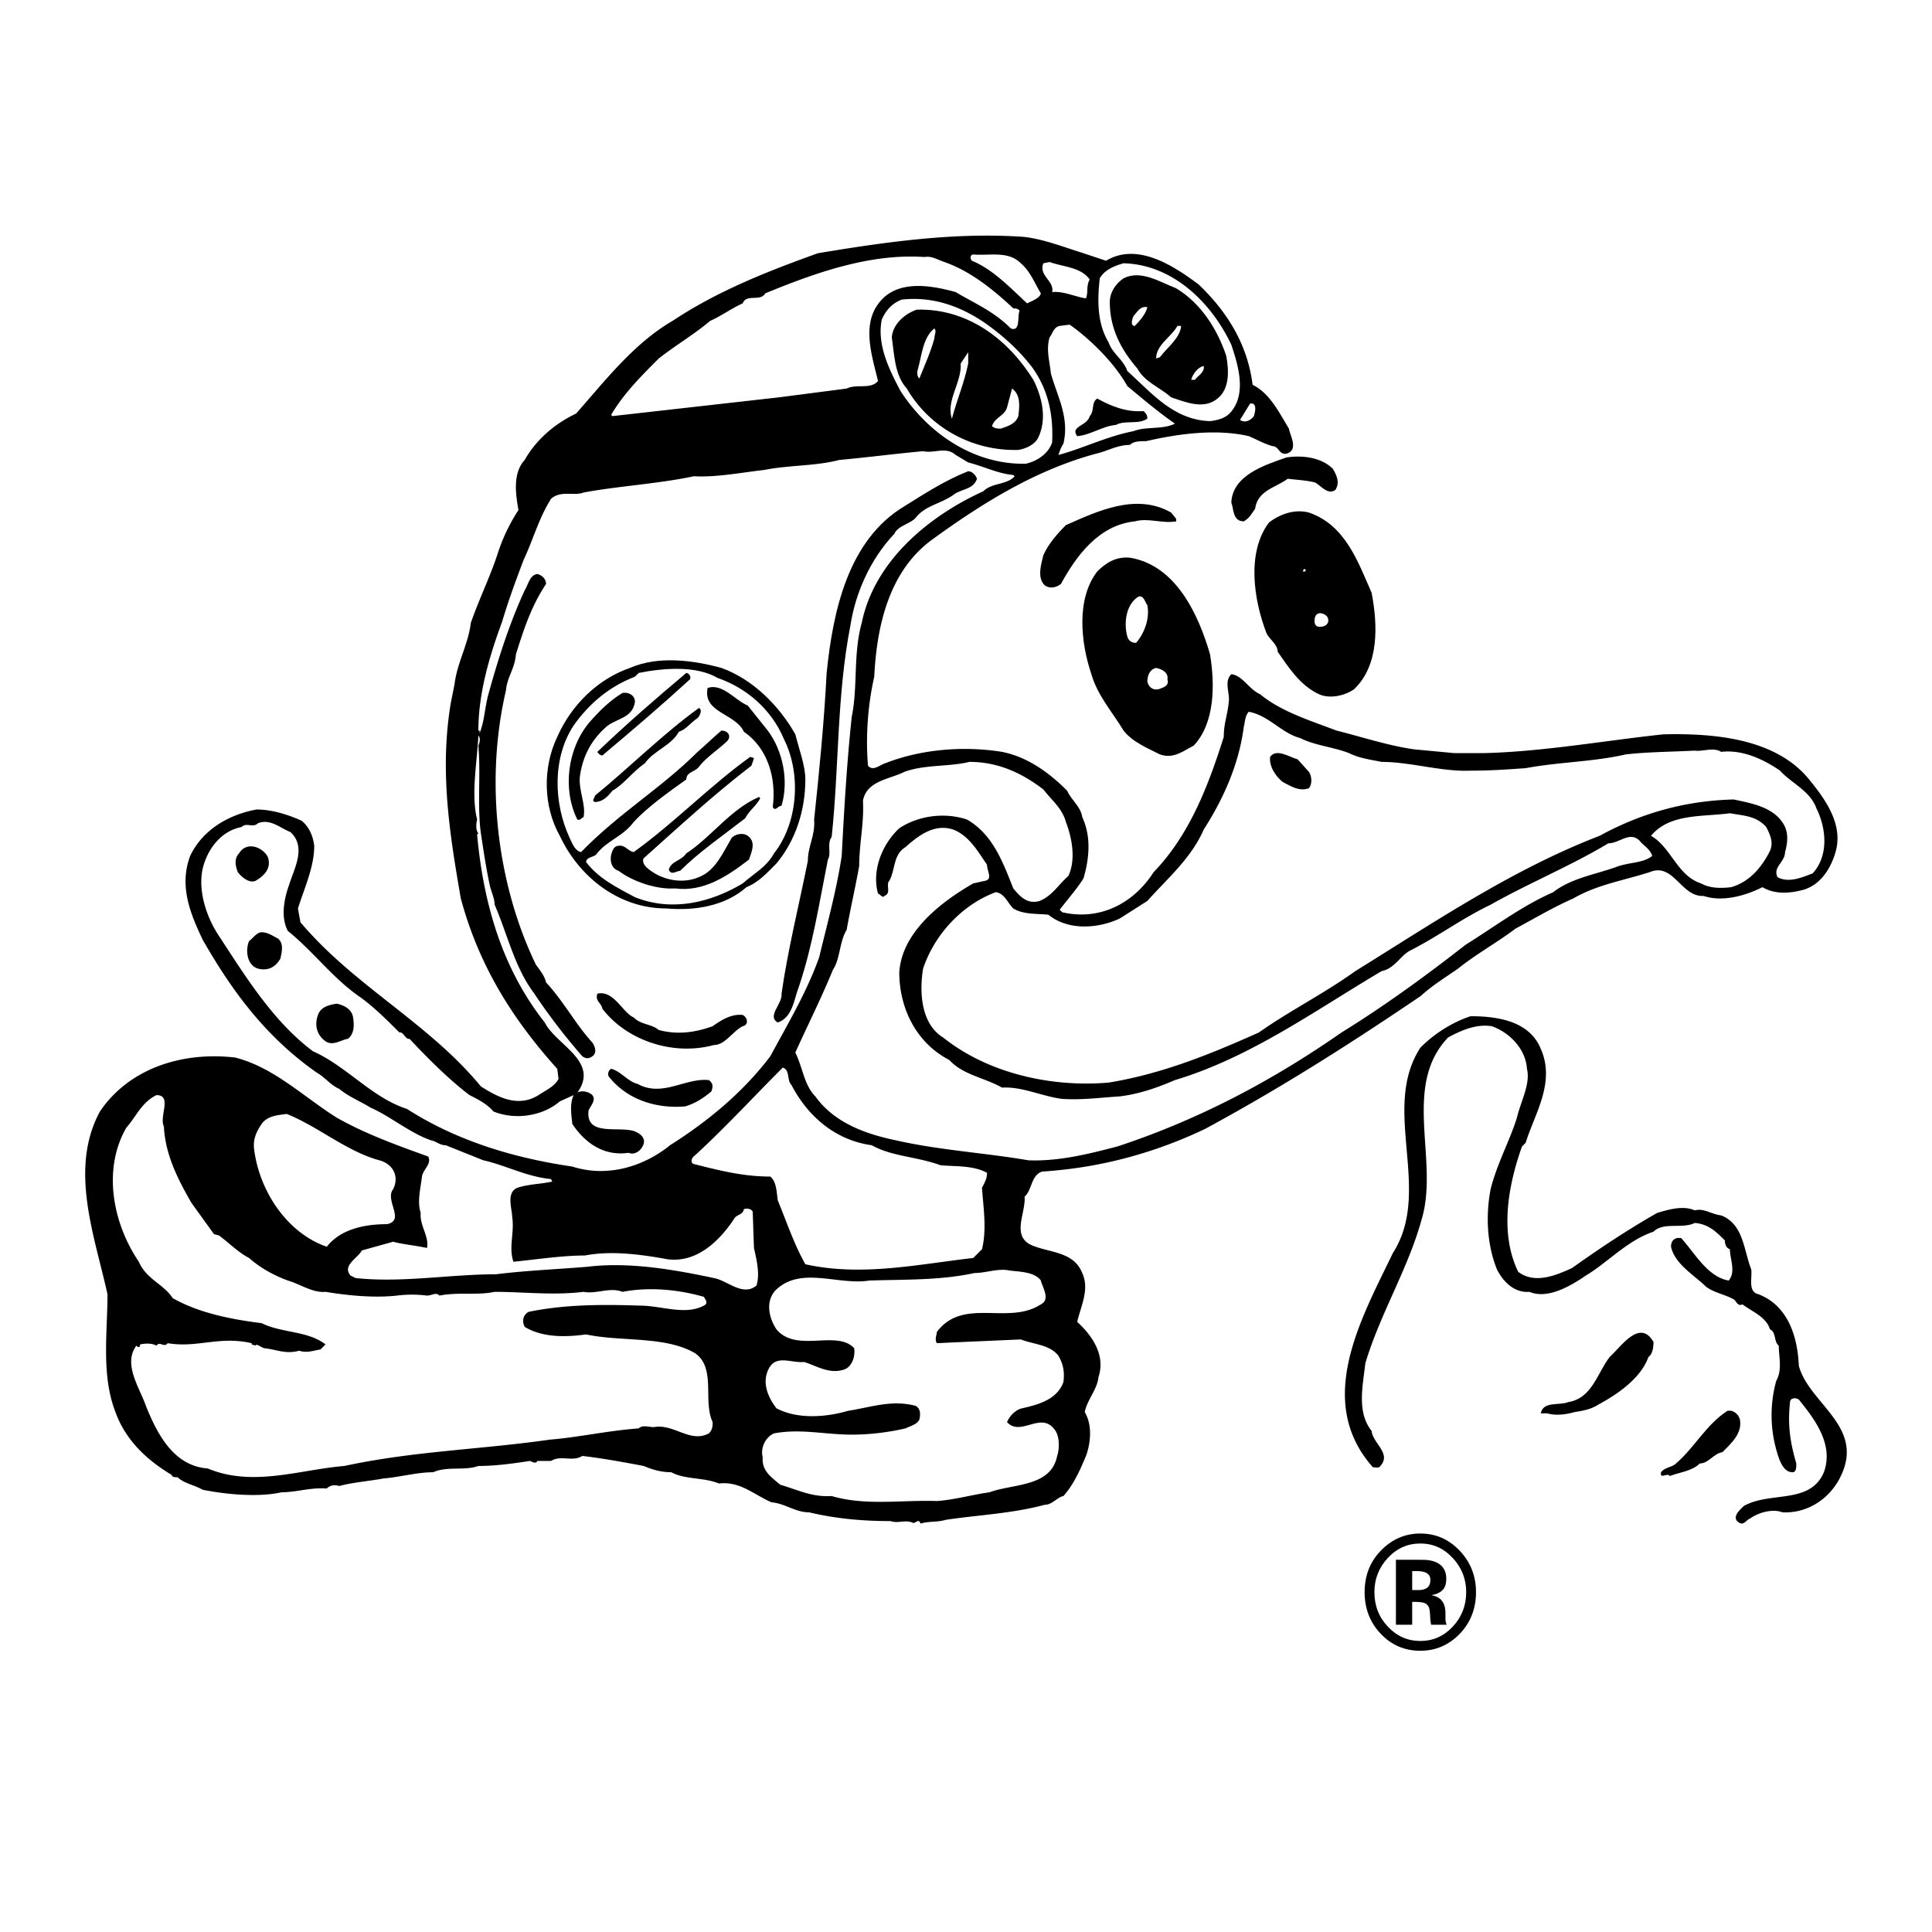
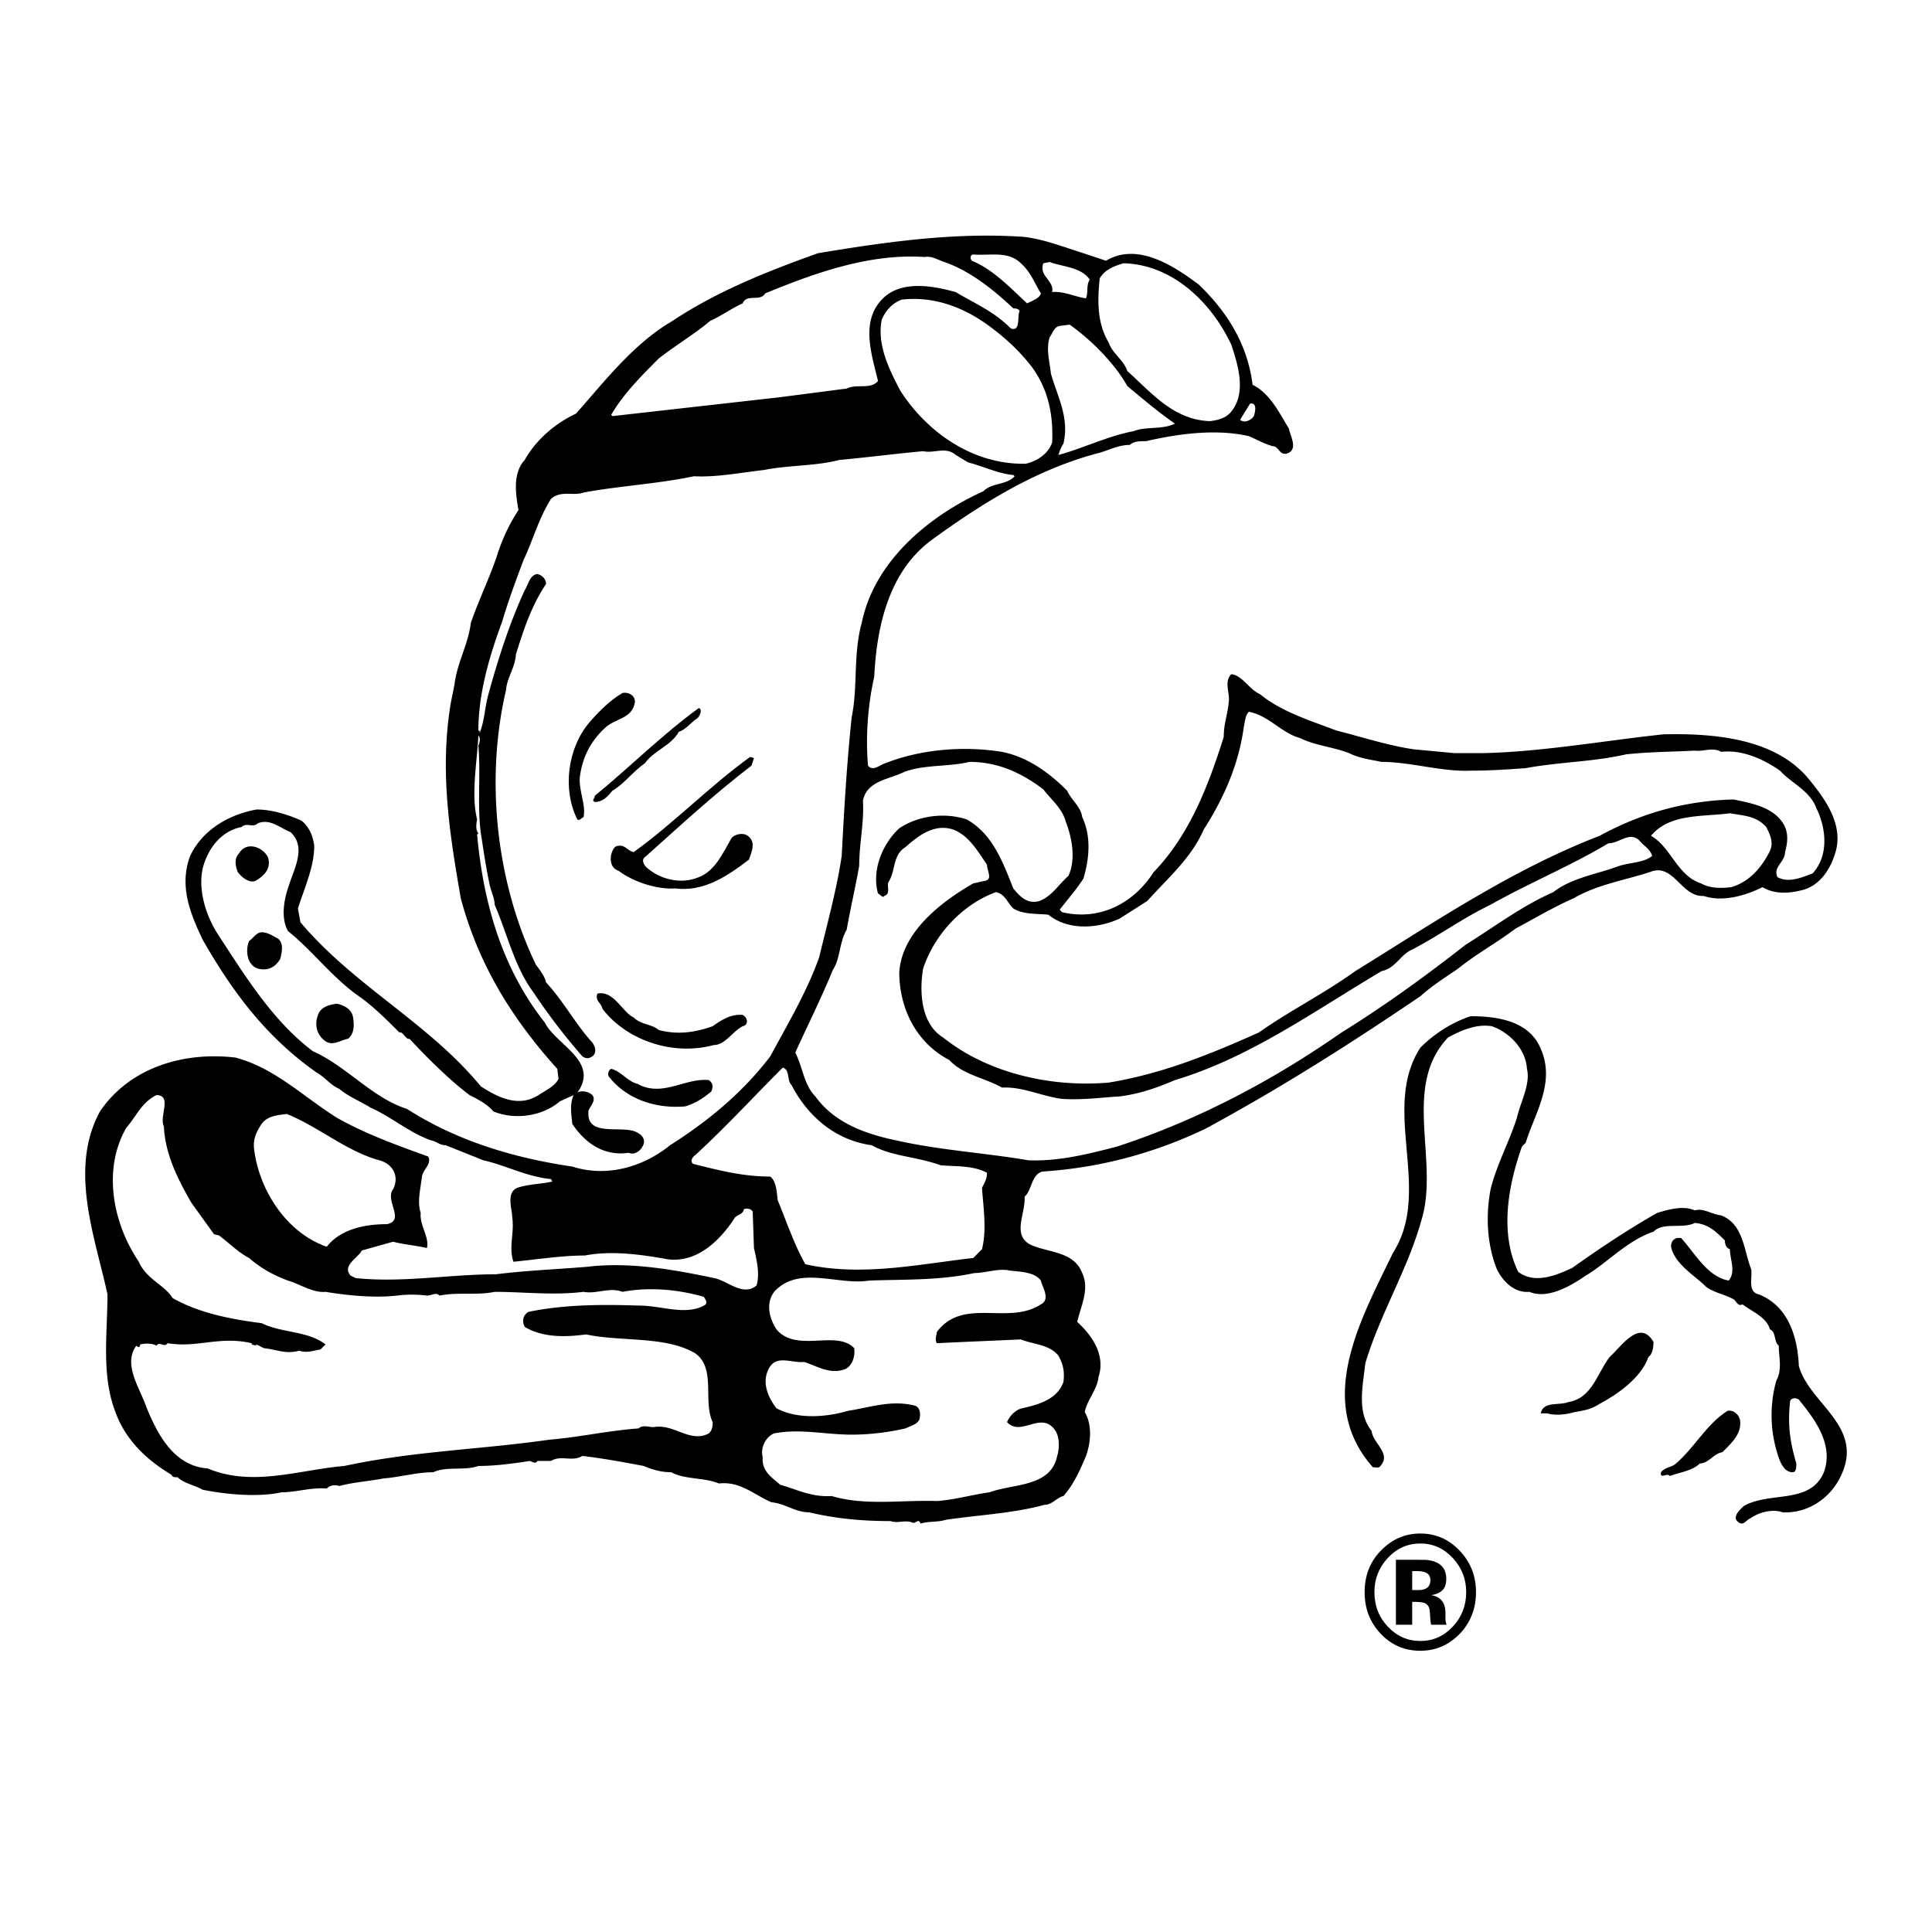
<svg xmlns="http://www.w3.org/2000/svg" width="2500" height="2500" viewBox="0 0 192.756 192.756">
  <g fill-rule="evenodd" clip-rule="evenodd">
-     <path fill="#fff" d="M0 0h192.756v192.756H0V0z" />
-     <path d="M116.848 39.641c1.498.5 3.248 1.25 4.623.125 1.25-1 1.125-2.875.875-4.25-.875-2.625-2.5-5.25-4.998-6.75-1.627-.625-3.5-1.875-5.252-1-.748.5-1.373 1.375-1.373 2.375 0 2.625 1.125 4.75 2.75 6.624.748 1.376 2.248 1.876 3.375 2.876zm3.248-3.125c.125.625-.625 1-.875 1.375h-.375c.125-.5.625-1.25 1.25-1.375zm-2.623-4h.373c-.125 1.25-1.375 2.125-2.125 3.125l-.373.125c0-1.375 1.5-2.125 2.125-3.25zm-4.375-.999c.375-.375.625-1 1.373-.875-.123.625-.748 1.375-1.25 1.875-.498-.001-.248-.751-.123-1zM91.473 30.892c-1.125.375-2.375 1.375-2.5 2.749.25 1.626.25 3.75 1.5 5.125 2.25 3.875 6.499 6.25 11.125 6.125.75-.125 1.625-.5 2-1.25.875-1.875.375-4-.5-5.749-2.5-4.001-6.5-7.126-11.625-7zm1.75 2.874c-.375 1.375-1 2.75-1.5 4-.25-.25-.25-.625-.125-1 .375-1.374.5-3.125 1.625-3.999.25.249 0 .625 0 .999zm3.375 2.5c-.376 1.875-1.125 3.625-1.625 5.5-.625-1.75 1-3.625.875-5.5l.75-1.125v1.125zm4.375 2.5c.875.625.75 1.75.625 2.75-.25.75-1 1-1.75 1.25-.25 0-.625 0-.875-.25.25-.875 1.25-1 1.5-1.875l.5-1.875zM108.723 41.516c-.25 1-2 1-1.25 2 1.375-.125 2.5-1 3.875-1.125.875-.5 2.25 0 3.123-.625 0-.375-.123-.5-.373-.75-1.752.124-3.252-.5-4.625-1.25-.625.375-.25 1.25-.75 1.75zM122.848 50.141c.25.625.123 1.875 1.248 1.875.625-.375.75-.75 1.125-1.25.25-1.875 2.125-2.125 3.25-3 1 .125 1.75.125 2.75.375.625.375 1.25 1.25 2 .75.5-.75.125-1.5-.25-2.125-1.125-1.125-3-1.375-4.625-1.125-2.123.75-5.375 1.749-5.498 4.5zM77.974 99.137c.125 1.002-1.5 2.251-.375 2.876 1.5-.5 1.625-2.375 2.125-3.625 1.375-4.125 2-8.25 2.875-12.625.375-.625-.125-1.625.375-2.25.75-7 .5-14.125 1.875-21.124.5-3.25 2-6.625 4.375-9.125.375-.875 1.75-1 2.25-1.75 1-1.125 2.375-1.25 3.625-2.125.75-.625 2-.5 2.375-1.625-.125-.375-.5-.75-.875-.75-2.25.875-4.375 2.25-6.375 3.499-5.625 3.375-7.125 10.5-7.75 16.625-.25 4.875-.75 10-1.249 14.624.125 1.625-.625 2.625-.625 4.125-.876 4.376-2.001 8.875-2.626 13.25zM117.348 52.015v-.25l-.5-.625c-3.502-2-7.375-.125-10.5 1.25-.875.875-1.75 1.875-2.25 3-.25 1-.625 2.25.125 3 .5.375 1.125.25 1.625-.125 1.5-2.75 3.748-5.875 7.373-6.25 1.375-.374 2.752.251 4.127 0zM130.596 51.14c-1.375-.375-2.875.125-3.998 1-2.25 3-1.502 7.749-.252 10.999.252.625 1.125 1.125 1.125 1.875 1.125 1.625 2.25 3.375 4.125 4.25 1.125.5 2.625.125 3.5-.499 2.5-2.375 2.375-6.375 1.75-9.625-1.375-3.124-2.625-6.75-6.25-8zm-.375 5.875h-.25l.125-.25c.125 0 .25.125.125.25zm1.25 5.5c-.375-.125-.375-.625-.25-1 .25-.625 1.125-.25 1.25.125.25.625-.375 1-1 .875zM112.096 72.889c.877 1.125 2.375 1.75 3.625 2.375 1.375.5 2.377-.375 3.375-.875 2.127-2.249 2.127-6.124 1.625-9.124-1.125-3.875-3.373-8.875-7.998-9.625-1.375-.125-2.375.5-3.25 1.375-2.125 2.75-1.625 7.125-.625 10.125.625 2.249 2.125 3.874 3.248 5.749zm3.252-6.249c.625.125 1.25.5 1.123 1.125.25.75-.625.875-.873 1-.625.125-1.002-.25-1.127-.75 0-.626.252-1.251.877-1.375zm-1.75-7.125c.5-.125.623.5.873.875.252 1.25-.25 2.75-1.125 3.75-.498 0-.748-.25-.873-.625-.377-1.375-.127-3.25 1.125-4zM127.971 78.014c.75.375 1.625 1 2.625.625.375-.5.25-1.25 0-1.625l-1.125-1.25c-.875-.25-2.125-1.125-2.75-.25-.123 1 .625 2 1.25 2.5zM74.474 88.513c1.25-.5 2.125-1.5 3-2.375 1.875-2.25 2.875-5.249 2.875-8.374 0-1.375-.625-3-1-4.5-1.625-2.875-4.25-5.5-7.375-6.625-2.75-.75-6.25-1.25-9.124 0-3.25 1.125-5.875 3.75-7.25 6.875-1.5 3.125-1.375 6.999.25 9.874 2 4.25 5.999 7.249 10.624 7.249 2.875.251 5.875-.249 8-2.124zm-15.999-2.499c0-.5.75-.5 1-.75 1-1.375 2.625-1.75 3.75-3.25 1.375-1.5 3.499-3 5.25-4.25 0-.75.875-.75 1.25-1.25.75-1 2-1.75 2.875-2.625.375-.5 0-1-.625-1-.75.625-1.5 1.375-2.375 2.125-3.625 3.625-7.875 6.125-11.625 10-.625-.125-.875-.875-1.125-1.375-1.625-3.5-1.75-8 .375-11.25 1.5-2.125 3.5-3.874 6.125-4.875l.375-.375c2.5-.5 5.75-.75 7.875.5 2.875 1 5.375 3.125 6.624 6.124 1.75 3.5 1.375 8.375-1 11.375-.75 1.375-2 2-3.125 3-3.125 1.875-7 2.875-10.75 1.375-1.874-1-3.623-1.874-4.874-3.499z" />
-     <path d="M60.225 75.264c3.125-2.625 5.75-4.875 8.624-7.5.125-.25-.125-.625-.375-.625-3.125 2.625-6 5.125-8.875 7.874.127.251.501.501.626.251zM74.224 73.014c2.375 1.625 3.25 4.625 2.875 7.5.25.5.5-.125.875-.125.75-2.5.125-5.5-1.375-7.5l-2-2.5c-1.25-.501-2.5-2.25-4-1.75-.499 2.5 2.75 2.5 3.625 4.375z" />
    <path d="M57.85 77.514c.25-1.875 1-3.5 2.5-4.875 1-1 2.75-.875 3-2.625 0-.625-.625-1-1.25-.874-1.25.749-2.25 1.75-3.25 2.875-2.25 2.625-2.75 6.75-1.25 9.749.25.125.375-.125.625-.25.25-1.25-.5-2.625-.375-4zM59.35 79.389c0 .25-.375.5 0 .625.75 0 1.25-.5 1.75-1.125 1.125-.625 2-1.875 3.25-2.75.875-1.25 2.625-1.75 3.375-3.125.75-.249 1.125-.874 1.875-1.374.25-.25.5-.875.125-1.001-3.626 2.625-7 6-10.375 8.75zM74.724 85.763c.25-.75.75-1.75-.125-2.375-.5-.375-1.375-.125-1.625.25-.875 1.5-1.625 3.25-3.25 3.875-1.75.75-3.875.25-5.25-1-.25-.25-.5-.75-.125-1 3.5-3.125 6.875-6.25 10.625-9.125l.25-.75-.375-.125c-4 2.875-7.625 6.625-11.624 9.5-.625-.125-.875-.75-1.5-.625-.5 0-.625.5-.75.875-.125.625 0 1.375.75 1.625 1.5 1.125 3.875 1.875 5.625 1.75 2.875.375 5.249-1.25 7.374-2.875z" />
-     <path d="M66.724 86.763c.25.625.75.125 1.126.125 1.875-1.875 4.249-3.5 6.499-5.25.375-.75 1.125-1.25 1.5-2l-.125-.125c-2.875 1.25-4.75 4-7.25 5.625-.5.751-1.5.751-1.75 1.625z" />
    <path d="M103.973 116.887c5.873-.375 11.248-1.875 16.248-4.249 7.625-4.126 14.5-8.501 21.5-13.25 1.248-1.125 2.5-1.875 3.75-2.75 1.873-1.5 3.75-2.5 5.75-4 1.875-1 3.75-2.125 5.748-3 2.377-1.375 4.875-1.75 7.625-2.625 2.375-1 3.125 2.5 5.375 2.375 1.875.625 4.125 0 5.873-.875 1.25.75 2.752.625 4.127.25 1.625-.499 2.625-2 3.125-3.625.873-2.75-.875-5.25-2.5-7.249-3.25-4.125-9.25-4.75-14.625-4.625-5.875.625-12.123 1.75-18 1.875h-2.873l-4-.375c-2.625-.375-5.25-1.25-7.75-1.875-2.625-1-5.5-1.875-7.625-3.625-1.125-.499-1.75-1.875-2.873-1.999-.752.75-.127 1.875-.252 2.749-.125 1.375-.5 2.126-.5 3.501-1.498 4.749-3.373 9.749-6.998 13.499-2 3.125-5.375 4.875-9.125 4l-.25-.25c.875-1.125 1.75-2.125 2.375-3.124.625-2.125.75-4.25-.125-6.125-.125-1-1.125-1.75-1.502-2.625-1.873-1.875-3.998-3.375-6.498-3.875-3.875-.625-8.125-.25-11.624 1.125-.5.125-1.25.875-1.75.25-.25-3 0-6.125.625-8.875.25-5.125 1.5-10.625 5.875-13.75 5-3.624 10.25-6.874 16.25-8.499 1.125-.25 2.123-.875 3.375-.875.375-.375 1-.375 1.625-.375 3.25-.75 6.998-1.25 10.248-.5.875.375 1.5.75 2.375 1 .625 0 .625.875 1.375.75 1.25-.375.375-1.75.25-2.5-1-1.625-1.875-3.5-3.625-4.375-.5-4-2.5-7.25-5.375-10-2.5-1.875-6.123-4.25-9.248-2.375l-2.25-.75c-2-.625-3.875-1.375-5.875-1.625-6.875-.5-13.874.5-20.624 1.625-4.875 1.75-10 3.75-14.5 6.75-3.875 2.25-6.75 5.999-9.625 9.249-2.125 1-4 2.625-5.125 4.625-1.25 1.375-.875 3.5-.625 5a18.077 18.077 0 0 0-2 4.125c-.75 2.375-1.875 4.625-2.75 7.125-.25 2.125-1.375 3.999-1.625 6.125l-.375 1.874c-1.125 6.75-.125 13 1 19.5 1.75 6.499 5 11.875 9.624 16.999l.125 1.001c-.375.749-1.25 1.124-2 1.623-2 1.25-4 .252-5.75-.874-5.249-6.374-12.624-9.999-17.999-16.374l-.249-1.375c.625-2 1.625-4.124 1.625-6.25-.125-1-.5-1.875-1.251-2.5-1.375-.625-2.999-1.125-4.5-1.125-2.75.5-5.375 2-6.625 4.625-1.125 3 0 5.749 1.25 8.374 3 5.25 6.375 9.749 11.375 13.25.874.5 1.374 1.25 2.249 1.623.875.751 2.125 1.25 3.125 1.875 2 .877 3.875 2.5 6 3.251.625.126.875.499 1.5.499l3.75 1.502c2.25.499 4.25 1.623 6.75 1.874l.125.249c-1.125.25-2.375.25-3.5.625-1.125.501-.5 2.125-.5 2.876.25 1.624-.375 2.999.125 4.499 2.5-.25 4.875-.624 7.125-.624 2.625-.501 5.5-.125 8.25.374 2.874.375 5.124-1.749 6.624-4 .25-.5.875-.375 1-1 .375-.125.75 0 .875.251l.125 3.625c.25 1.124.625 2.624.25 3.75-1.375 1.124-2.875-.501-4.25-.751-4.125-.875-8.5-1.625-12.625-1.124-3 .249-6.125.373-9.124.749-4.625 0-9.375.874-14 .375l-.5-.251c-.875-.999.75-1.75 1.125-2.499l3.125-.874c.875.249 2.25.374 3.375.625.25-1.125-.75-2.251-.625-3.501-.375-1.125 0-2.5.125-3.625.125-.75 1-1.25.625-1.999-3.125-1.126-6.25-2.25-9.125-3.875-3.375-2.125-6.249-4.999-10.124-6-5.375-.625-10.624 1.125-13.5 5.375-3.125 5.749-.5 12.5.75 18.249 0 3.749-.625 8 .75 11.625 1 2.873 3.125 4.874 5.625 6.374.125.249.25.249.625.249.625.625 1.625.751 2.5 1.25 2.5.5 5.625.751 7.875.251 1.5 0 2.875-.5 4.5-.376.375-.374.875-.374 1.25-.249 1.375-.375 3.125-.5 4.375-.75 1.625-.126 3.375-.625 5-.625 1.375-.625 3.125-.126 4.5-.625 1.75 0 3.5-.251 5.125-.499.125 0 .625.373.75 0h1.375c1-.625 2.125.124 3.125-.501 2.125.249 4.125.625 6.125 1 .875.375 1.75.625 2.75.625 1.375.751 3.25.499 4.75 1.124 2.125-.249 3.5 1.125 5.25 1.875 1.375.125 2.375 1.001 3.75 1.001 2.625.625 5.25.874 8.125.874.75.252 1.375-.125 2.125.125.375.251.625-.499.875.127.75-.252 1.75-.127 2.5-.377 3.375-.5 6.625-.625 9.875-1.499.75 0 1.25-.75 1.875-.876 1-1.124 1.625-2.5 2.25-3.999.5-1.374.625-3.125-.125-4.375.25-1.25 1.25-2.25 1.373-3.5.752-2.249-.748-4.249-2.123-5.499.375-1.625 1.25-3.251.5-4.875-.875-2.25-3.5-2-5.25-2.875-1.75-1-.375-3.125-.5-4.749.748-.625.623-2.126 1.748-2.5zm-77.871-4.75c.625-.875 1.75-.875 2.5-1.001 3.125 1.25 6 3.75 9.25 4.627 1.375.373 2 1.623 1.375 2.873-.875 1.125 1.25 3.125-.625 3.5-2.25 0-4.625.501-6 2.25-4-1.375-6.75-5.624-7.25-9.749-.125-1.001.25-1.751.75-2.5zm44.622 30.873c-1.875 1-3.5-.999-5.499-.626-.5 0-1.125-.249-1.5.126-3.25.251-5.875.875-8.875 1.124-7 1.001-13.499 1.126-20.499 2.626-4.5.375-9.124 2.125-13.624.25-3.375-.25-5-3.375-6.125-6.125-.625-1.875-2.375-4.25-1-6.125.25.251.375.126.375-.125.5-.124 1.25-.124 1.625.125.375-.499.75.251 1.125-.249 3 .5 5.125-.749 8.375 0 0 .249.25.124.375.249.125-.249.5.126.875.251 1.25.125 2.125.625 3.499.249.75.25 1.375 0 2.125-.124l.5-.501c-1.75-1.374-4.374-1.125-6.375-2.123-3-.377-6.25-1.002-8.874-2.501-.875-1.375-2.625-1.874-3.375-3.625-2.625-3.874-3.624-9.25-1.249-13.374.999-1.124 1.5-2.5 2.999-3.251 1.625 0 .25 2.127.75 3.125.125 2.752 1.375 5.251 2.75 7.625l2.25 3.125.5.126c1 .749 2 1.749 3 2.248 1.125 1.001 2.5 1.75 3.875 2.251 1.25.375 2.5 1.25 3.75 1.126 2.25.373 4.875.624 7.125.373a12.143 12.143 0 0 1 3 0c.5 0 .875-.373 1.25 0 1.875-.373 3.75 0 5.5-.373 2.875 0 5.875.373 8.875 0 1.25.249 2.625-.501 3.875 0 2.625-.501 5.5-.252 8.125.499.125.25.5.625 0 .875-1.875 1-4.25 0-6.375 0-3.75-.125-7.5-.125-11.125.625-.625.375-.625 1-.375 1.499 1.875 1.126 4.25 1.001 6.125.751 3.5.75 7.875.126 10.874 1.874 2.125 1.501.75 4.75 1.75 6.875-.002.375-.002.751-.377 1.125zm105.87-58.122c-.875 1.751-2.125 3.125-3.875 3.625-1 .125-2.125.125-3-.375-2.375-.75-3-3.625-5-4.75 1.875-2.25 5.125-1.875 7.875-2.25 1.375.25 2.623.25 3.625 1.375.375.751.75 1.501.375 2.375zm-64.871 6.75l2.748-1.75c2-2.249 4.375-4.25 5.625-7.124 2-3.125 3.5-6.5 4-10.25.125-.5.125-1.125.5-1.5 2.002.375 3.25 2.125 5.125 2.625 1.5.75 3.25.875 4.875 1.5 1 .5 2 .625 3.25.875 2.875 0 6 1 8.873.875 2.002 0 3.752-.125 5.5-.25 3.377-.625 6.75-.625 10-1.375 2.25-.25 4.5-.25 6.875-.375.75.125 1.875-.375 2.625.125 2.125-.25 4.25.75 5.875 1.875 1.125 1.25 3 2 3.625 3.75 1 2 1.25 4.75-.375 6.5-1 .375-2.375 1-3.5.375-.5-1 .75-1.5.75-2.5.248-.875.375-1.875-.125-2.75-1-1.75-3.25-2.125-5-2.5-4.875.125-9.25 1.375-13.375 3.625-8.75 3.374-16.498 8.625-24.373 13.499-3.125 2.249-6.625 4-9.623 6.124-4.752 2.126-9.625 4.126-15 5-5.875.5-12.125-.999-16.5-4.5-2.25-1.374-2.375-4.624-2-6.874 1.125-3.375 3.875-6.375 7.25-7.625.875.125 1.125 1 1.75 1.625 1 .625 2.375.5 3.5.625 2 1.625 4.998 1.375 7.125.375zm-6.75-47.497c-.375 1.125-1.5 1.875-2.625 2.124-5.125.125-9.75-2.999-12.5-7.249-1.125-2.125-2.375-4.625-1.875-7.125.375-.875 1-1.625 2-2 3.375-.375 6.375.875 8.875 2.75 1.5 1.125 2.875 2.375 4.125 4 1.625 2.25 2.125 4.75 2 7.5zm8.125-1.125c-2.625.5-5.125 1.75-7.5 2.375.125-.375.25-.75.5-1.125.625-2.625-.625-4.75-1.25-7-.125-1.25-.5-2.375-.125-3.625.25-.249.375-1 1-1.125l1-.125c2.125 1.5 4.5 3.875 5.75 6.125 1.498 1.25 3.125 2.624 4.75 3.75-1.25.625-2.875.25-4.125.75zm11.623-2.75c.75-.125.5.875.375 1.25-.25.375-.875.75-1.375.375l1-1.625zm-14.998-12.499c.498-.875 1.5-1.25 2.373-1.5 4.877.125 8.75 3.875 10.752 8.125.623 1.875 1.5 4.625.123 6.5-.5.75-1.25 1-2.25 1.125-3.625-.125-5.748-2.75-8.248-5-.377-1.125-1.5-1.75-1.875-2.875-1.125-1.875-1.125-4.125-.875-6.375zm-5.625-1.5l.625-.125c1.375.5 3.125.5 4 1.75-.375.625-.127 1.25-.375 1.875-1-.125-2.25-.75-3.375-.625.248-1.125-1.375-1.625-.875-2.875zm-7-.875c1.75.125 3.5-.375 4.75.875 1 .875 1.375 2 2 3-.125.5-.875.75-1.375 1-1.625-1.5-3.375-3.375-5.5-4.25-.251-.25-.126-.625.125-.625zM65.725 35.767c1.75-1.375 3.5-2.375 5.125-3.75 1.125-.5 2.125-1.25 3.25-1.75.375-1 1.75-.125 2.25-1 4.875-2 10.374-4 15.874-3.625.75-.125 1.25.25 2 .5 2.499.875 4.75 2.625 6.875 4.625.125 0 .5 0 .625.25-.25.5.125 2.125-.875 1.75-1.75-1.75-3.625-2.5-5.5-3.625-2.25-.625-5.5-1.25-7.375.75-2.125 2.25-1 5.5-.375 8.125-.75.875-2.125.25-3.125.75l-6.75.875L61.1 41.516l-.125-.125c1.25-2.125 3-3.875 4.75-5.624zm1.125 78.494c-2.625 2.127-6.25 3.25-9.75 2.127-6-.877-11.625-2.626-16.499-5.751-3.5-1.124-6-4.249-9.375-5.75-4-2.999-6.75-7.5-9.375-11.499-1.25-1.875-2.125-4.499-1.625-6.749.5-2 1.875-3.75 3.875-4.125.5-.5 1.125.125 1.625-.375 1.25-.5 2.25.5 3.25.875 1.625 1.5.374 3.625-.125 5.25-.5 1.375-.875 3.25-.125 4.624 2.5 1.999 4.5 4.751 7.25 6.625 1.375.999 2.625 2.249 3.875 3.499.375-.125.625.75 1 .625 1.75 1.875 3.999 4.125 6 5.624.75.377 1.75.877 2.375 1.626 2.125.874 4.875.501 6.625-1.001l1.375-.625c-.375.877-.25 1.751-.125 2.876 1.25 1.875 3.125 3.25 5.625 2.875.5.25 1.125-.126 1.375-.625.375-.625 0-1.125-.501-1.376-1.374-.874-5.249.625-4.874-2.248.25-.501.75-1.001.375-1.502-.375-.373-1.125-.499-1.5-.248 2.25-3.125-2.125-4.751-3.25-7-4.25-5.375-6.125-11.875-6.749-18.749l.125-.125c-.25-.25-.25-.875-.125-1.375-.625-2.5 0-5.749.125-8.374.25.25.125.75 0 1 .25 2.875-.125 6 .25 8.75.25 1.625.501 3.375.875 5.125.125.625.5 1.375.5 2 1.25 2.875 2 6.25 3.875 8.75a61.206 61.206 0 0 0 4.875 6.374c.375.251.625.251 1 0 .5-.374.25-.999 0-1.375-1.625-1.75-2.875-4.125-4.625-6-.125-.625-.625-1.25-1-1.749-3.875-7.999-5.125-18.249-3-27.373.125-1.375.875-2.125 1-3.625.75-2.375 1.5-4.75 3-7 0-.5-.375-.875-.875-1-.75.125-.875 1-1.25 1.625-1.5 3.25-2.625 6.75-3.625 10.374-.375 1.375-.375 2.625-.875 3.875v-.25h-.125c0-3.75 1.125-7.5 2.375-10.875.625-2.125 1.375-4.125 2.125-6.125 1-2.125 1.5-4.125 2.75-6.125 1-.875 2.25-.25 3.25-.625 3.25-.625 7.5-.875 10.999-1.625 2.25.125 4.75-.375 7-.625 2.5-.5 5.125-.375 7.5-1 2.75-.25 5.625-.625 8.375-.875 1.125.25 2.25-.5 3.25.375l1.25.75c1.5.375 3 1.125 4.5 1.25l.125.125c-.75.875-2.25.625-3.125 1.5-5.5 2.5-10.874 7-12.124 13.124-.875 3.125-.375 6.375-1 9.375-.5 4.749-.75 9.124-1 13.874-.5 3.374-1.501 6.999-2.25 10.123-1.25 3.501-3.125 6.626-4.875 9.875-2.752 3.626-6.253 6.5-10.002 8.874zm2.374 1.875c-.375-.125-.25-.625.125-.874 3-2.75 5.875-5.875 8.75-8.749.75.248.375 1.249.875 1.75 1.625 3.125 4.375 5.499 7.999 5.998 2 1.126 4.5 1.126 6.875 2.001 1.5.126 3.25 0 4.625.75 0 .625-.25.999-.5 1.499.125 1.875.5 4.126 0 6.125l-.875.874c-5.5.625-11.124 1.876-16.749.625-1.125-1.999-1.875-4.249-2.75-6.374-.125-.873-.125-1.875-.75-2.375-2.749 0-5.125-.625-7.625-1.25zm34.624 11.625c.125.625 1 1.875 0 2.375-3.25 2.125-7.75-.75-10.375 2.749 0 .251-.25.75 0 1.126 2.5-.125 5.625-.25 8.375-.376 1.25.5 2.875.5 3.75 1.625.5.875.625 1.626.5 2.625-.625 1.75-2.5 2.251-4.125 2.624-.625.126-1.25.751-1.5 1.376 1.375 1.5 3.375-1.124 4.748.751.502.625.502 1.874.252 2.624-.625 3.125-4.375 2.749-6.75 3.625-1.75.249-3.5.749-5.25.874-3.5-.125-7.125.501-10.5-.5-2 .126-3.375-.625-5.125-1.124-.875-.751-1.875-1.376-1.75-2.75-.25-.875.25-2 1.125-2.375 2.625-.5 5.124.125 7.75.125 1.875 0 3.75-.25 5.375-.625.5-.25 1.125-.375 1.375-.875.125-.501.125-1.126-.375-1.375-2.375-.625-4.375.125-6.75.501-2.125.625-5 .874-7.125-.252-.875-1.124-1.5-2.624-.75-3.998.75-1.375 2.25-.501 3.5-.625 1.25.374 2.5 1.25 3.999.75.75-.25 1.126-1.251 1.001-2.125-1.75-1.875-5.75.499-7.75-1.875-.75-1.125-1.125-2.751-.125-3.875 2.5-2.5 6.25-.499 9.375-1 3.625-.124 7 0 10.5-.75 1.125 0 2.375-.5 3.5-.251 1 .126 2.5.126 3.125 1.001zm-14.5-13.999c-3-.625-6.125-1.749-8-4.375-1.125-1.124-1.25-2.874-2-4.374 1.25-2.751 2.625-5.5 3.75-8.251.75-1.124.625-2.749 1.375-3.999.375-2.125.875-4.25 1.25-6.375 0-2.25.5-4.25.375-6.5.375-1.999 2.625-2.125 4.125-2.875 2-.75 4.5-.5 6.499-1 2.875 0 5.25 1.125 7.375 2.75.875 1.125 1.875 1.875 2.25 3.25.625 1.625 1 3.75.25 5.375-1 .875-1.625 2-2.875 2.5-1.25.375-2-.5-2.625-1.25-1-2.5-2-5.375-4.625-6.875-2.25-.75-4.875-.375-6.75.875-1.75 1.625-2.75 4.25-2.125 6.5.25.125.5.5.625.25.75-.25.125-1.124.5-1.499.625-1.126.375-2.625 1.625-3.375 1.25-1.125 2.875-2.375 4.75-1.75 1.624.625 2.5 2.25 3.375 3.5 0 .625.625 1.5-.25 1.625l-1.125.25c-3.25 1.875-7.125 4.875-7.374 8.875 0 3.498 1.625 6.998 5 8.749 1.375 1.499 3.5 1.75 5.25 2.749 2-.125 4 .875 6 1.126 2 .124 3.75-.125 5.75-.251 2-.25 3.748-.875 5.5-1.625 7.498-2.25 13.873-6.874 20.623-10.874 1.25-.25 1.75-1.376 2.75-2.001 2.748-1.374 5.25-3.249 8.125-4.624 3.75-2.125 7.998-3.875 11.748-6.125 1.125 0 2.125-1.25 3.125-.25.375.5 1 .75 1.25 1.5-.875.749-2.375.625-3.625 1.125-2.125.75-4.5 1.125-6.248 2.5-3.125 1.375-5.75 3.375-8.75 5.249-4 3.125-8.125 6.125-12.375 8.75-6.998 4.875-14.375 8.749-22.375 11.375-2.875.751-5.873 1.5-8.873 1.376-4.375-.751-8.875-1.002-13.25-2.001z" />
    <path d="M25.477 87.889c.875-.5 1.625-1.25 1.25-2.375-.5-1-2.125-1.625-2.875-.375-.5.5-.375 1.25-.125 1.875.375.499 1.125 1.124 1.75.875zM26.102 93.013c-.5 0-.875.625-1.25.875-.375.875-.25 2.375.875 2.75 1 .25 1.75-.125 2.25-1 .125-.625.375-1.5-.25-2-.5-.25-1-.625-1.625-.625zM74.1 101.263c-1.125-.126-2.125.499-3 1.124-1.75.625-3.5.876-5.375.376-.75-.625-1.75-.501-2.5-1.25-1.125-.501-2-2.75-3.625-2.376-.25.75.375.876.5 1.501 2.375 3.124 7 4.749 11.124 3.624 1.125 0 1.875-1.375 2.875-1.875.625-.125.5-.874.001-1.124zM33.601 100.139c-.874.124-1.625.373-1.875 1.124-.374.999-.124 2 .75 2.625.75.5 1.5-.126 2.25-.251.625-.5.625-1.375.5-2.124-.124-.875-1-1.25-1.625-1.374zM63.599 108.137c-1-.25-1.624-1.25-2.624-1.5-.25.124-.375.501-.25.749 1.75 2.252 4.625 3.251 7.625 3.001.875-.249 1.75-.749 2.625-1.499.125-.376.25-.751-.25-1.126-2.375-.249-4.626 1.751-7.126.375zM179.469 136.26c-.125-2.998-1.127-5.999-4-7.124-1.125-.249-.625-1.625-.75-2.5-.75-1.875-.75-4.5-3-5.375-1-.125-1.75-.75-2.625-.499-1.125-.5-2.5-.126-3.75.249-2.875 1.626-5.875 3.625-8.5 5.5-1.625.749-3.748 1.625-5.375.375-1.875-3.875-.998-8.624.377-12.499l.373-.375c.877-2.876 3-6 1.502-9.374-1.127-2.75-4.25-3.25-7.002-3.25-1.873.625-3.623 1.749-4.998 3.125-4 6.124 1.248 14.249-2.75 20.498-3.125 6.5-7.875 14.749-2 21.375.25 0 .625.124.75-.126 1.125-1.251-.75-2.25-.875-3.499-1.5-1.876-.875-4.5-.625-6.751 1.5-5 4.25-9.374 5.625-14.374 1.75-5.873-2-13.249 2.625-18.124 1.375-.749 2.873-1.374 4.375-1.125 1.75.625 3.373 2.251 3.498 4.25.375 1.5-.625 3.249-.998 4.875-.75 2.376-2 4.624-2.625 7.124-.5 2.625-.377 5.5.625 8 .625 1.25 1.748 2.375 3.248 2.251 1.752.749 4-.501 5.625-1.627 2.125-1.249 4.125-3.499 6.75-4.374 1-1 2.875-.249 4.125-.874 1.375.124 2.125.874 3 1.749 0 .375.125.751.5.875 0 1 .625 2.25-.125 3.125-2.125-.375-3.375-2.75-4.75-4.25h-.375c-.5.125-.625.5-.625.875.375 1.749 2.375 2.874 3.5 4 .875.625 1.875.75 2.75 1.25.25.125.375.749.875.5 1 .75 2.375 1.25 2.75 2.5.625.249.375 1.25.875 1.624 0 1.125.375 2.376-.25 3.501a12.835 12.835 0 0 0 0 6.874c.25.874.625 2.25 1.625 2.25.375 0 .375-.499.375-.876-.625-2.123-.877-3.874-.625-6.124 0-.374.5-.5.875-.25 1.625 2 3.498 4.5 2.5 7.25-1.375 3.25-5.375 1.874-8 3.375-.375.375-1.25 1.125-.5 1.624.5.375.75-.25 1.125-.374.875-.625 2.25-1.001 3.25-.625 2.623.124 4.873-1.5 5.875-3.75 2.25-4.875-3.252-7.125-4.25-10.875z" />
    <path d="M160.596 135.385c-1.25 1.626-1.752 4.126-4.127 4.5-.873.375-2.5-.125-2.748 1.125h.625c.873.25 1.875.124 2.748-.125.75-.124 1.627-.25 2.375-.749 1.875-1.001 4.25-2.626 5-4.751.375-.249.5-.874.5-1.499-1.375-2.375-3.25.5-4.373 1.499zM173.594 141.635c-.125-.501-.625-1-1.25-.874-2.125 1.374-3.25 3.624-5.125 5.248-.375.377-1.125.377-1.5.876-.125.751.625 0 .875.374 1-.374 2.25-.5 3-1.25.875 0 1.375-1 2.25-1.125.875-.874 2-1.874 1.75-3.249zM141.703 152.999c-1.459 0-2.732.528-3.816 1.587-1.16 1.133-1.738 2.553-1.738 4.262 0 1.646.537 3.032 1.611 4.158 1.068 1.128 2.385 1.691 3.943 1.691 1.516 0 2.812-.552 3.898-1.65 1.105-1.138 1.66-2.539 1.66-4.199 0-1.613-.543-2.992-1.629-4.136-1.083-1.142-2.392-1.713-3.929-1.713zm3.24 9.291c-.893.955-1.971 1.431-3.234 1.431-1.266 0-2.342-.474-3.236-1.421-.898-.947-1.348-2.1-1.348-3.454 0-1.309.441-2.438 1.324-3.392.898-.974 1.984-1.459 3.26-1.459 1.264 0 2.344.485 3.244 1.459.887.961 1.33 2.09 1.33 3.392 0 1.339-.447 2.487-1.34 3.444z" />
    <path d="M144.229 161.728a1.193 1.193 0 0 1-.016-.188v-.579c0-.658-.182-1.141-.547-1.447-.197-.164-.488-.288-.875-.371.424-.05.779-.195 1.068-.44.289-.246.434-.642.434-1.187 0-.715-.271-1.232-.816-1.55-.322-.186-.729-.297-1.213-.335a70.77 70.77 0 0 0-1.27-.012c-.762-.002-1.336-.002-1.723-.002v6.483h1.623v-2.284h.338l.348.022c.246.017.43.05.551.104a.773.773 0 0 1 .449.474c.049.137.082.4.102.791s.053.688.102.894h1.547l-.061-.183a1.01 1.01 0 0 1-.041-.19zm-1.834-3.326c-.211.16-.502.241-.877.241h-.623v-1.896h.387c.4 0 .711.045.932.135.33.14.496.389.496.744-.001.358-.105.616-.315.776z" />
  </g>
</svg>